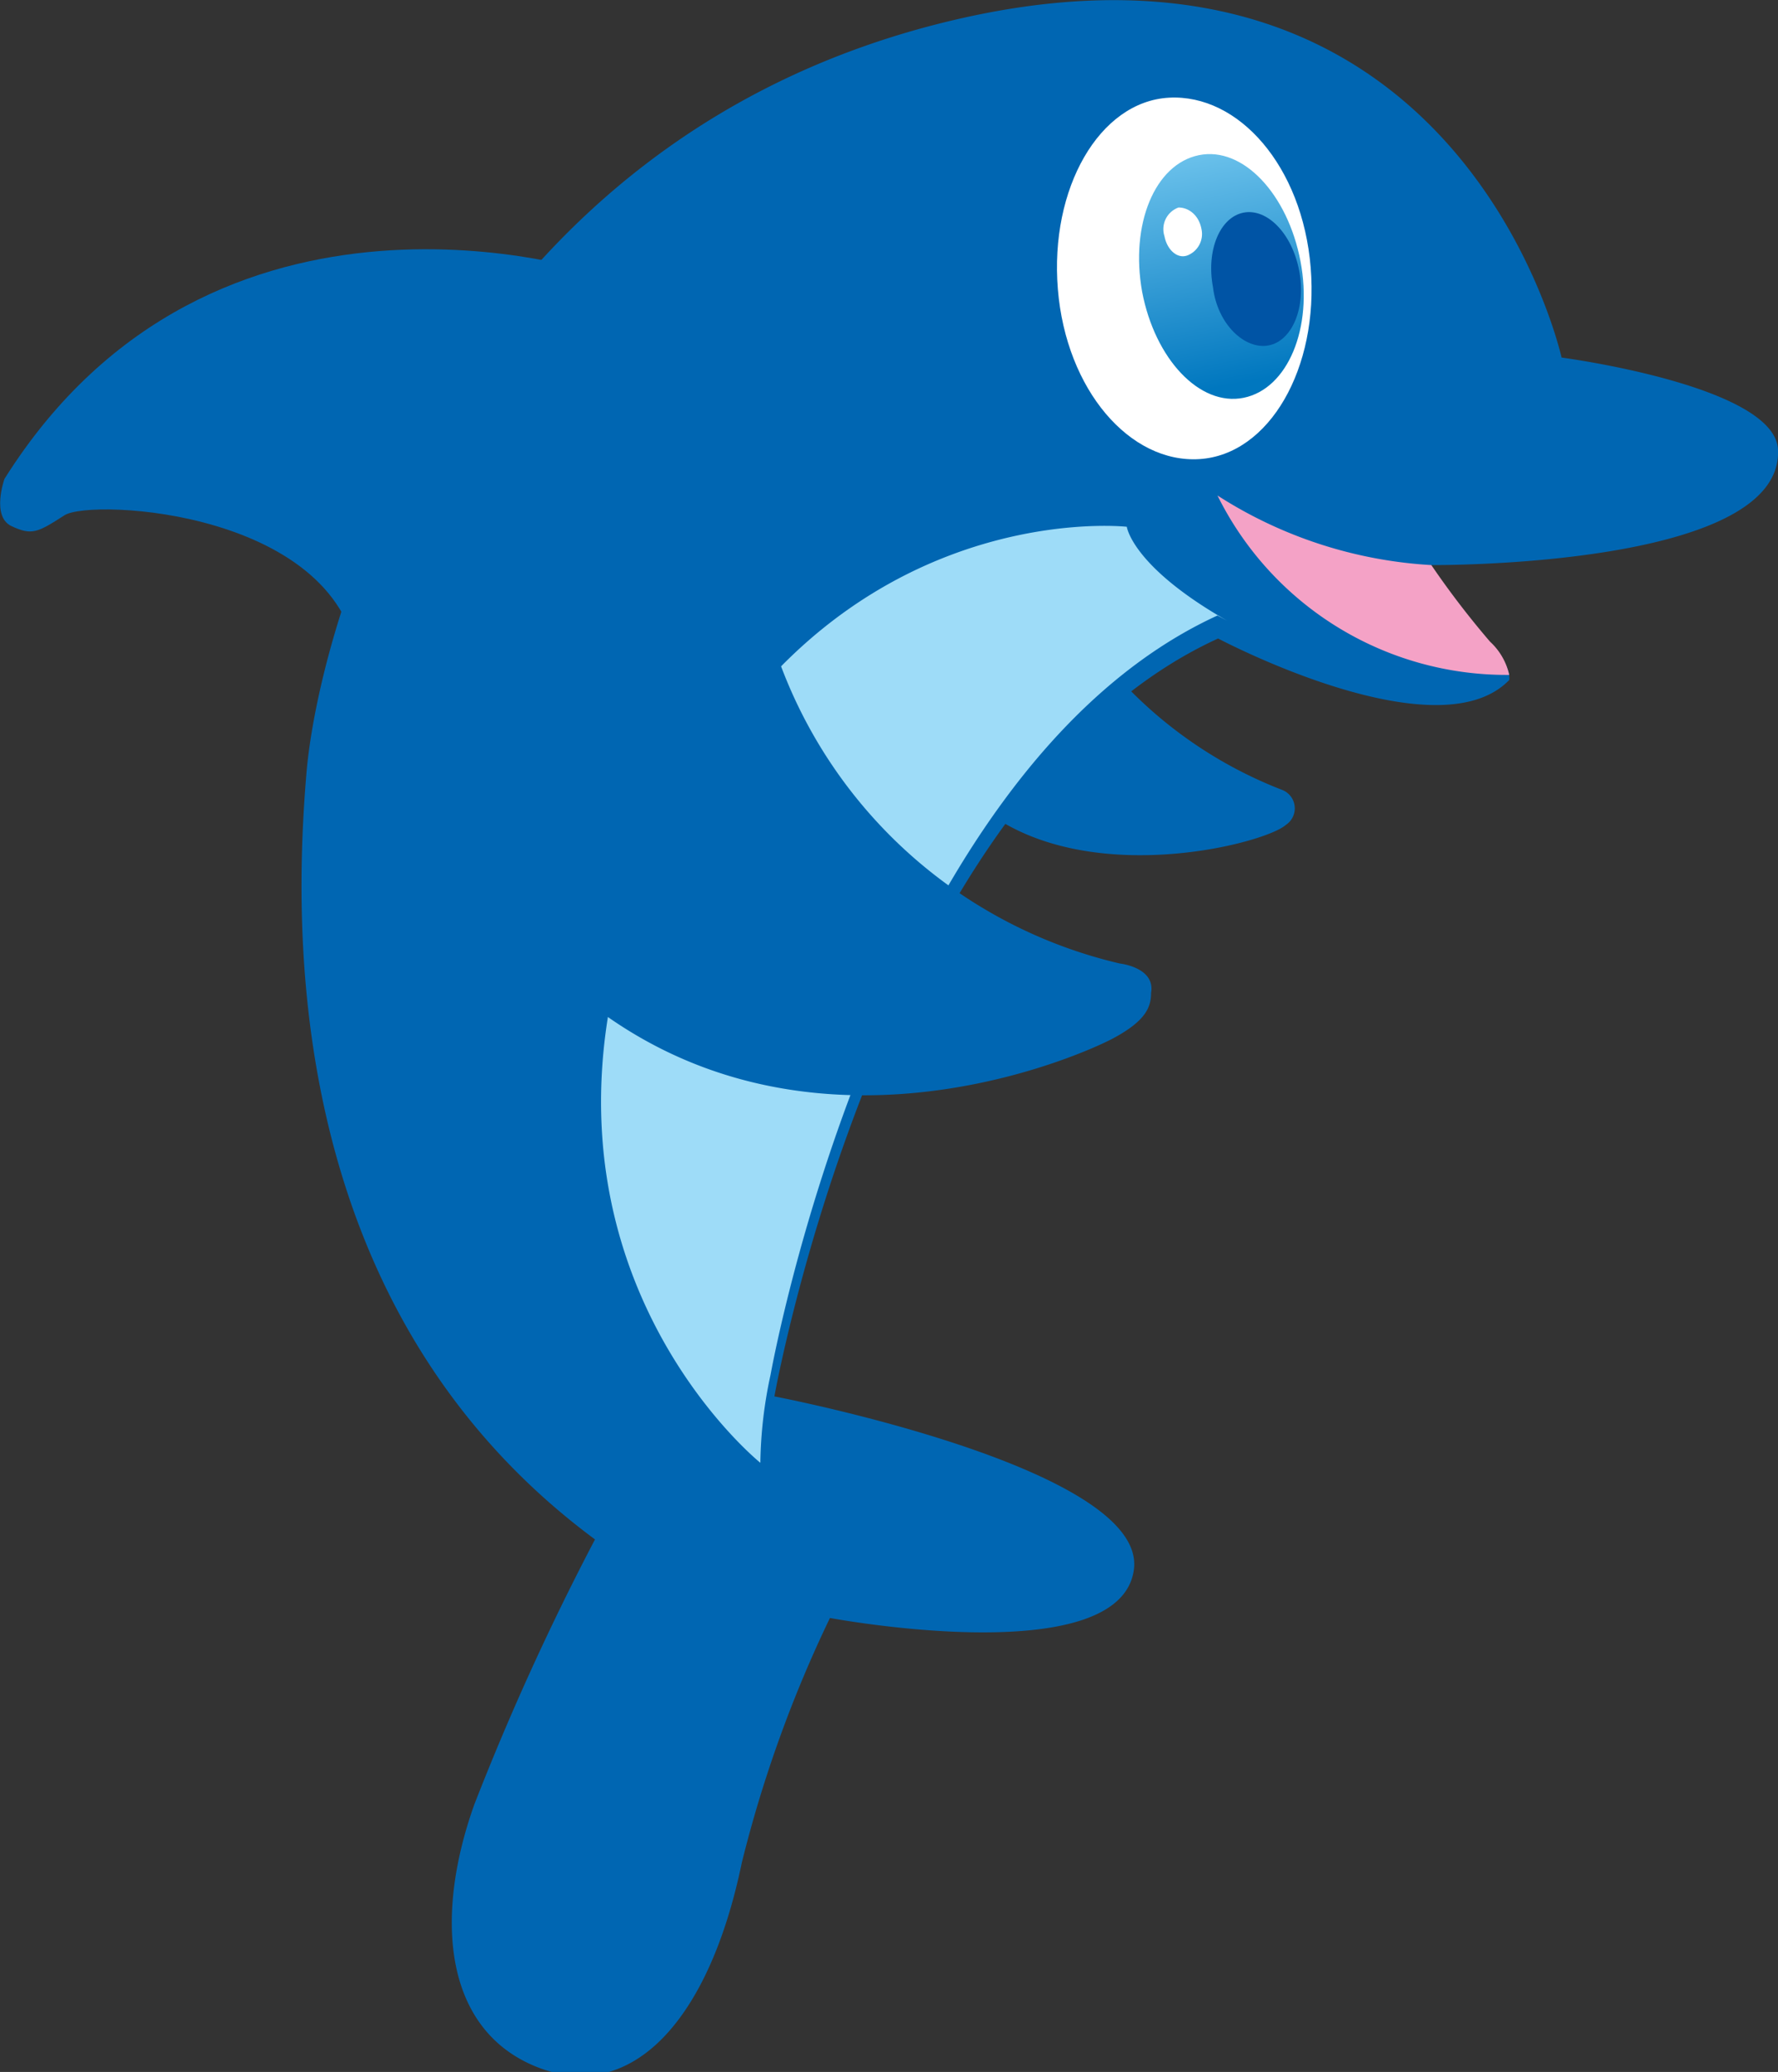
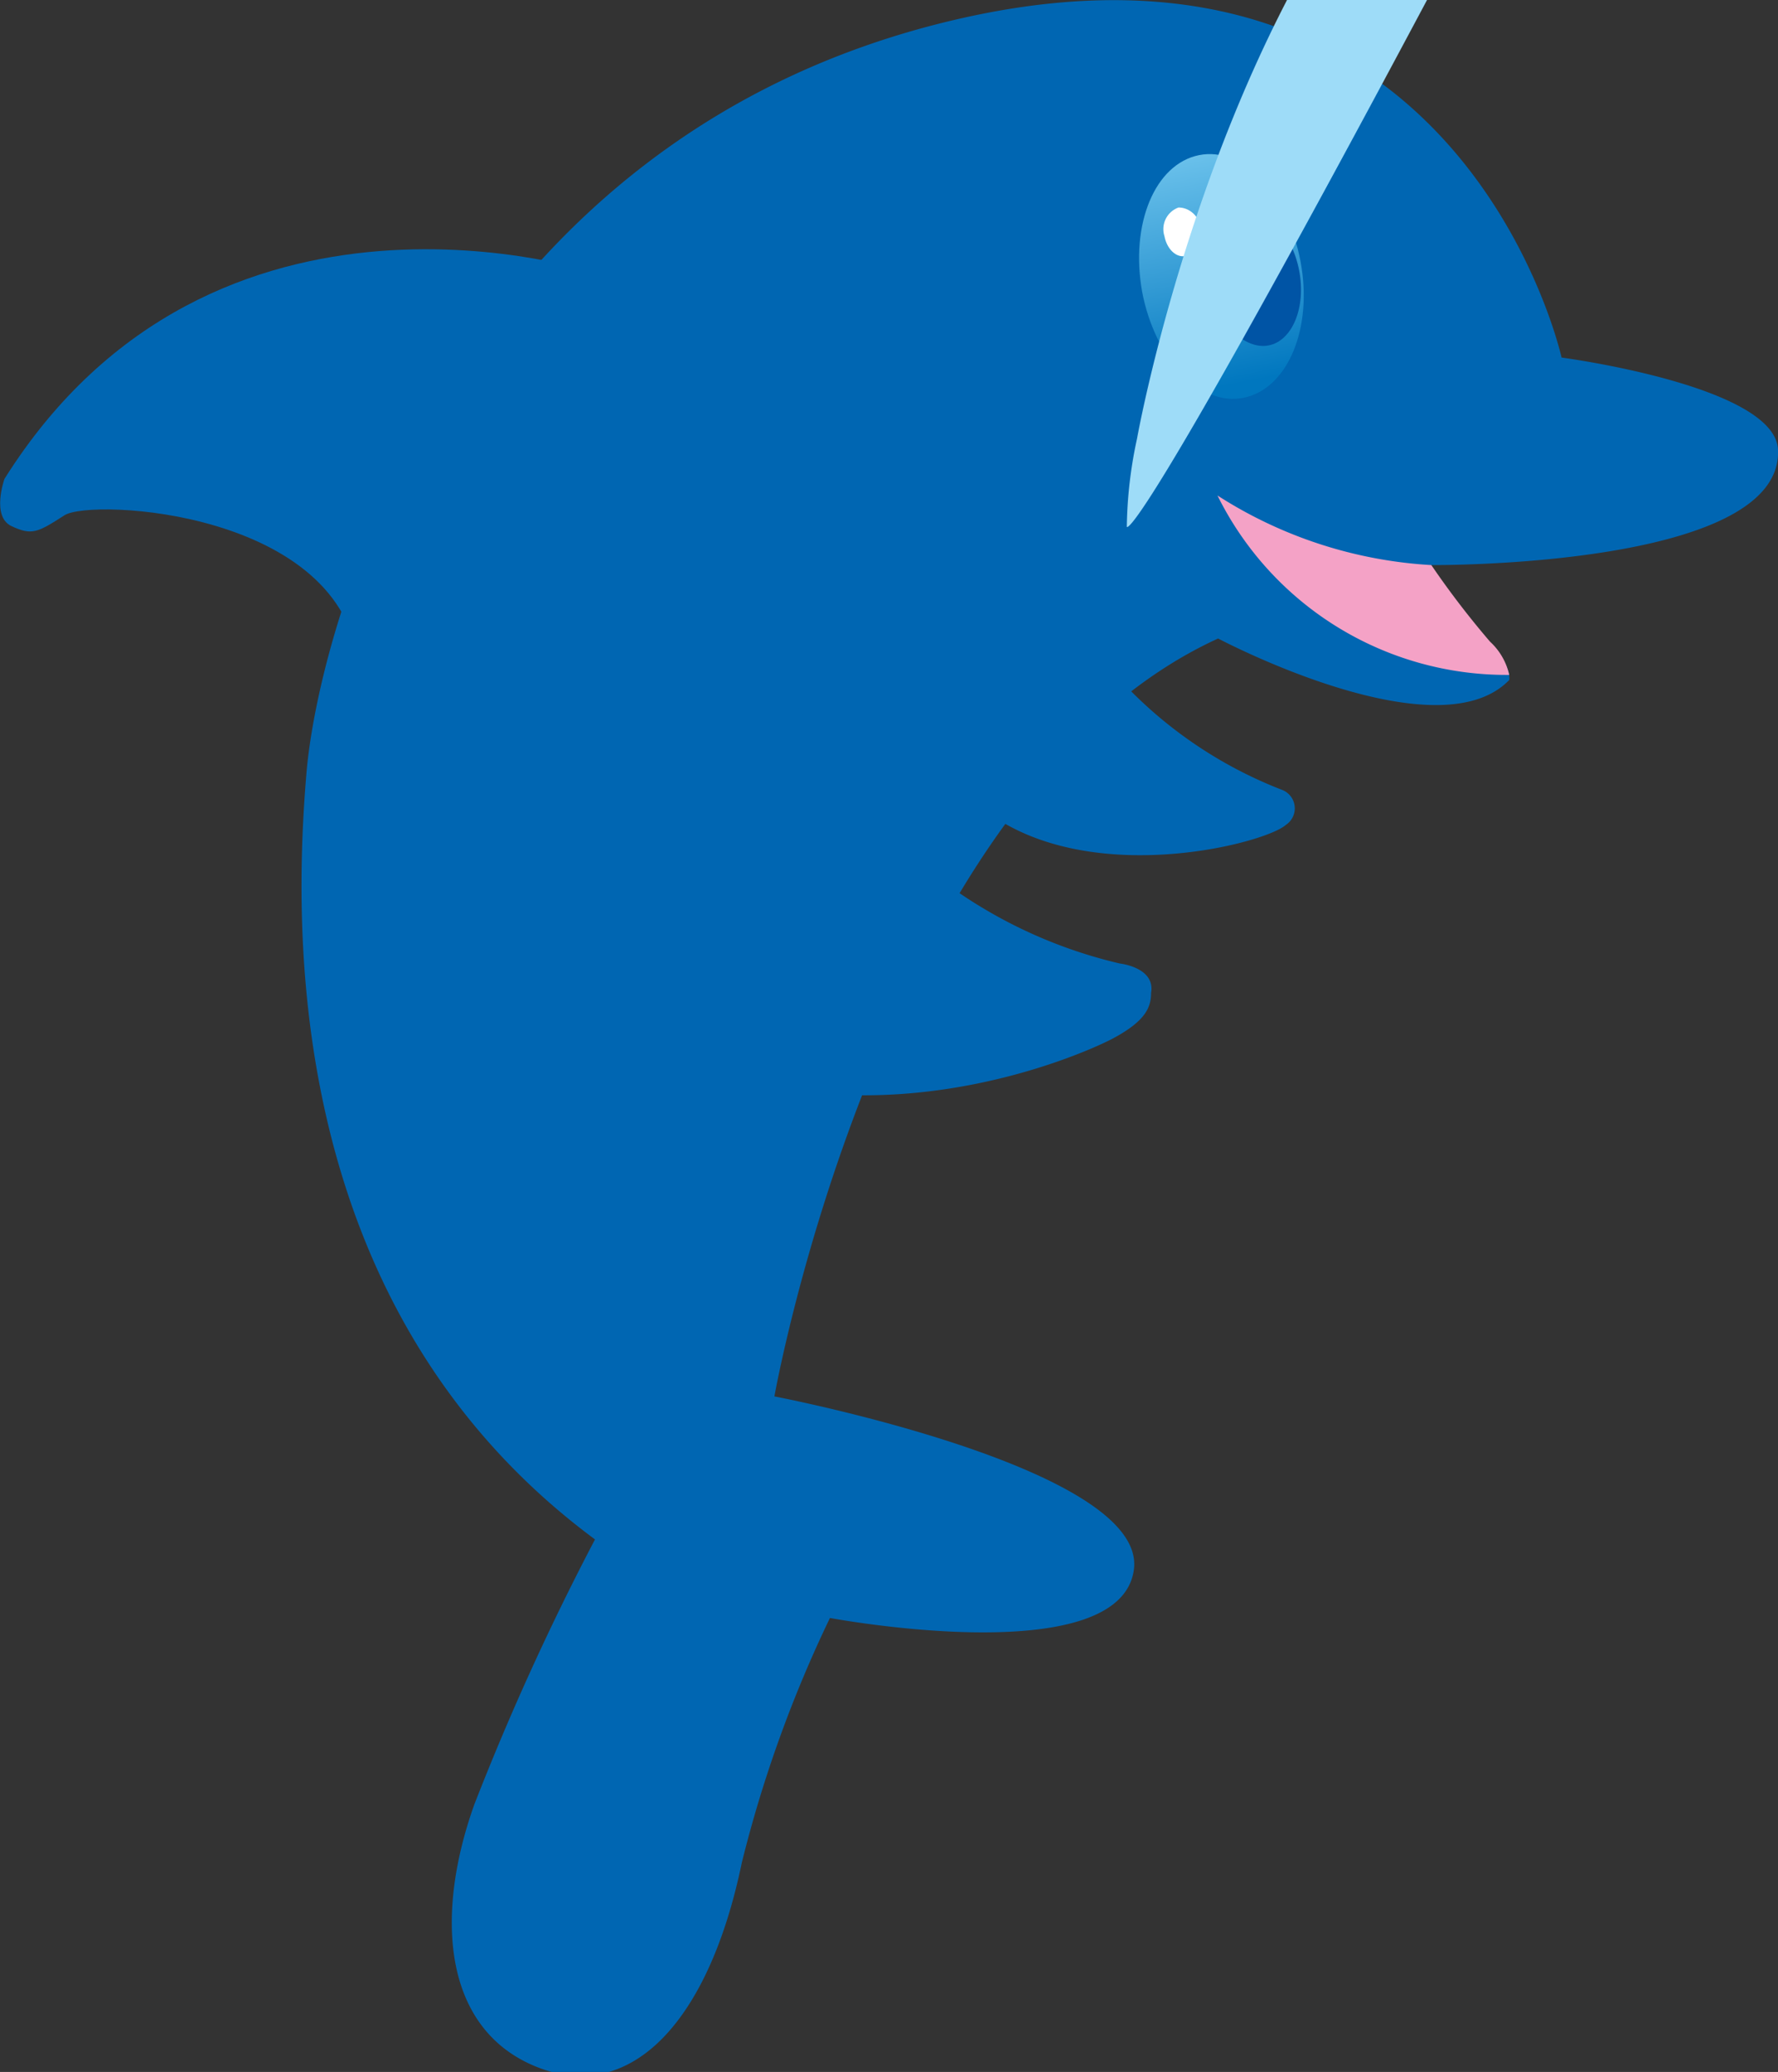
<svg xmlns="http://www.w3.org/2000/svg" viewBox="0 0 27.85 32.45">
  <rect x="0" y="0" width="27.85" height="32.45" fill="#333333" stroke="none" />
  <defs>
    <linearGradient id="ad2e5aa6-488a-474b-83f3-1745c34560a6" x1="203.14" y1="102.41" x2="203.14" y2="97.54" gradientTransform="matrix(0.61, -0.12, 0.17, 0.94, -122.13, -65.84)" gradientUnits="userSpaceOnUse">
      <stop offset="0" stop-color="#0077bf" />
      <stop offset="1" stop-color="#87d5f7" />
    </linearGradient>
  </defs>
  <title>Asset 14</title>
  <g id="abcd1dac-6abf-4e43-b8f7-235937fe9d94" data-name="Layer 2">
    <g id="a54c1c69-3dc9-4d48-8b5e-60df9f849c89" data-name="レイヤー 1">
      <path d="M16.94,9.89a6.79,6.79,0,0,0,3.14,2.48.31.31,0,0,1,.06.55c-.38.34-4,1.24-5.37-.95S16.94,9.89,16.94,9.89Z" style="fill:#0066b2" />
      <path d="M9.35,4.28s-6-2-9.28,3.22c0,0-.21.59.11.74s.41.1.83-.17S5.39,8,5.62,10.44Z" style="fill:#0066b2" />
      <path d="M12.13,21.87S13.81,12.41,19.08,10c0,0,3.43,1.82,4.56.65,0,0,.05-.21-.3-.58a14.18,14.18,0,0,1-.93-1.22s5.53.05,5.44-1.81c-.05-1-3.39-1.44-3.39-1.44S22.89-1.52,15,.3,5,9.72,4.8,12.11s-.38,8.37,4.52,12a40.81,40.81,0,0,0-1.89,4.15c-.64,1.79-.47,3.55,1,4.12s2.68-.74,3.19-3.21A19.83,19.83,0,0,1,13,25.34s4.53.85,4.76-.75S12.13,21.87,12.13,21.87Z" style="fill:#0066b2" />
-       <path d="M20.53,4.19c.13,1.58-.65,2.93-1.74,3S16.7,6.11,16.57,4.53s.65-2.94,1.74-3S20.4,2.6,20.53,4.19Z" style="fill:#fff" />
      <path d="M17.89,4.57c-.19-1.06.2-2,.89-2.14s1.39.61,1.59,1.66-.2,2-.89,2.14S18.09,5.62,17.89,4.57Z" style="fill:url(#ad2e5aa6-488a-474b-83f3-1745c34560a6)" />
      <path d="M19,4.5c-.11-.58.11-1.1.48-1.17s.76.33.87.91-.11,1.1-.48,1.17S19.07,5.08,19,4.5Z" style="fill:#0054a5" />
      <path d="M18.24,3.7a.36.36,0,0,1,.22-.45c.16,0,.32.12.36.34A.36.36,0,0,1,18.6,4C18.44,4.06,18.28,3.91,18.24,3.7Z" style="fill:#fff" />
      <path d="M23.64,10.57a1,1,0,0,0-.3-.52,13.61,13.61,0,0,1-.92-1.2,6.92,6.92,0,0,1-3.35-1.09A5.05,5.05,0,0,0,23.64,10.57Z" style="fill:#f4a2c6" />
-       <path d="M17.65,8.25s-5-.56-7.46,5.37,1.72,9.29,1.72,9.29a6.85,6.85,0,0,1,.16-1.38s1.68-9.45,7-11.89l.15.08C17.73,8.87,17.65,8.25,17.65,8.25Z" style="fill:#9edcf8" />
+       <path d="M17.65,8.25a6.85,6.85,0,0,1,.16-1.38s1.68-9.45,7-11.89l.15.08C17.73,8.87,17.65,8.25,17.65,8.25Z" style="fill:#9edcf8" />
      <path d="M12,9.7a7.49,7.49,0,0,0,5.54,5.39s.56.06.49.46c0,.23-.09.44-.59.71S12,18.77,8.37,14.93" style="fill:#0066b2" />
    </g>
  </g>
</svg>